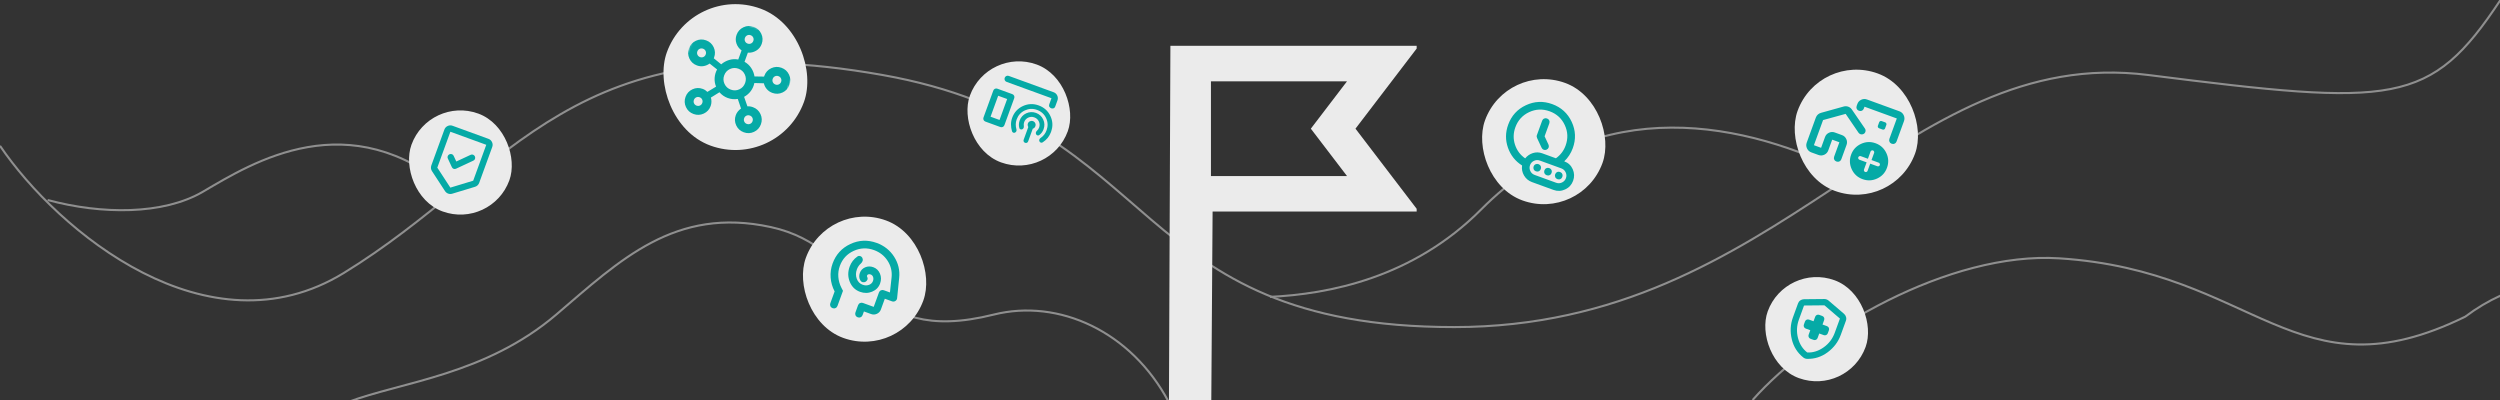
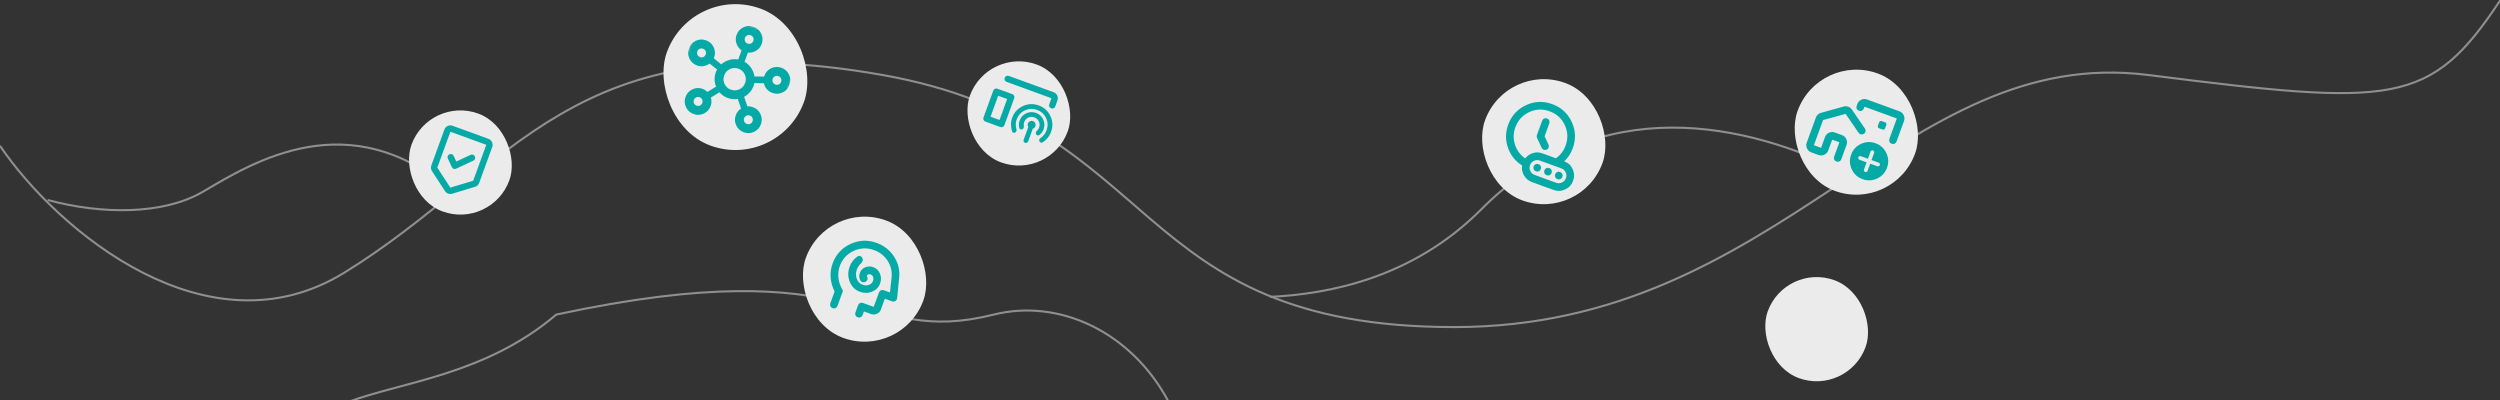
<svg xmlns="http://www.w3.org/2000/svg" width="1200" height="192" viewBox="0 0 1200 192" fill="none">
  <rect x="0" y="0" width="1200" height="192" fill="#333333" stroke="none" />
  <g opacity="0.9" clip-path="url(#clip0_7245_75705)">
    <g opacity="0.5">
-       <path d="M841.25 191.999C870.75 158.666 935.696 120.651 988.419 123.999C1082.89 129.999 1101.78 191.999 1183.32 151.999C1205.59 135.199 1228.73 133.333 1240 134.999" stroke="white" />
      <path d="M0 69.999C27.843 111 99.836 171 165.068 131C246.608 81 274.646 9.564 423.609 35.999C558.845 59.999 540.946 157 698.059 157C855.172 157 912.526 20.959 1031.18 35.999C1149.51 50.999 1166.42 50.999 1200.22 0" stroke="white" />
      <path d="M609.562 142.5C637.737 141.167 678.175 133.5 710.99 100.5C767.809 43.36 838.271 58.5 888.488 84" stroke="white" />
      <path d="M22.867 96C48.721 103 78.354 103.2 97.446 92C121.311 78 167.55 49 217.27 92" stroke="white" />
-       <path d="M167 193C192.667 183.333 233 179.999 267 151C297.67 124.84 324 98.999 370 109C416 119 413 166.999 477 151C508.105 143.224 543 159 561 193" stroke="white" />
+       <path d="M167 193C192.667 183.333 233 179.999 267 151C416 119 413 166.999 477 151C508.105 143.224 543 159 561 193" stroke="white" />
    </g>
    <g clip-path="url(#clip1_7245_75705)">
      <path fill-rule="evenodd" clip-rule="evenodd" d="M646.565 84.501L629.199 61.763L646.563 39.03H581.255V84.501H646.565ZM561.792 22H681L650.628 61.763L681 101.531H582.047L581.255 216.624H561L561.792 22Z" fill="white" />
    </g>
    <rect x="332.082" y="-7.859" width="70" height="70" rx="35" transform="rotate(20 332.082 -7.859)" fill="white" />
    <mask id="mask0_7245_75705" style="mask-type:alpha" maskUnits="userSpaceOnUse" x="320" y="4" width="66" height="66">
      <rect x="337.66" y="4.104" width="51.333" height="51.333" transform="rotate(20 337.66 4.104)" fill="#D9D9D9" />
    </mask>
    <g mask="url(#mask0_7245_75705)">
      <path d="M332.894 54.72C331.219 54.111 330.009 53.006 329.263 51.407C328.517 49.808 328.449 48.171 329.059 46.496C329.669 44.821 330.773 43.611 332.372 42.865C333.971 42.12 335.608 42.051 337.283 42.661C337.752 42.832 338.169 43.041 338.535 43.287C338.9 43.534 339.237 43.808 339.544 44.11L343.707 41.585C343.147 40.205 342.92 38.795 343.027 37.354C343.134 35.914 343.526 34.577 344.203 33.343L340.626 30.505C339.752 31.136 338.788 31.543 337.734 31.729C336.68 31.914 335.618 31.812 334.546 31.422C332.871 30.812 331.66 29.708 330.915 28.109C330.169 26.509 330.101 24.872 330.71 23.198C331.32 21.523 332.425 20.312 334.024 19.567C335.623 18.821 337.26 18.753 338.935 19.363C340.61 19.972 341.82 21.076 342.566 22.676C343.311 24.275 343.38 25.912 342.77 27.587L342.624 27.989L346.182 30.877C347.29 29.915 348.558 29.219 349.985 28.79C351.412 28.361 352.872 28.286 354.364 28.563L355.955 24.192C354.783 23.348 353.962 22.243 353.492 20.877C353.022 19.511 353.043 18.124 353.555 16.717C354.164 15.042 355.269 13.832 356.868 13.086C358.467 12.341 360.104 12.272 361.779 12.882C363.454 13.492 364.664 14.596 365.41 16.195C366.156 17.794 366.224 19.431 365.614 21.106C365.102 22.513 364.218 23.586 362.963 24.324C361.708 25.062 360.377 25.384 358.97 25.289L357.379 29.661C358.701 30.407 359.77 31.403 360.588 32.649C361.405 33.895 361.929 35.243 362.16 36.693L366.742 36.767L366.889 36.365C367.498 34.69 368.603 33.48 370.202 32.734C371.801 31.989 373.438 31.921 375.113 32.53C376.788 33.14 377.998 34.244 378.744 35.843C379.49 37.443 379.558 39.08 378.948 40.755C378.338 42.429 377.234 43.64 375.635 44.386C374.036 45.131 372.399 45.199 370.724 44.59C369.652 44.2 368.763 43.592 368.059 42.766C367.354 41.941 366.886 41.011 366.655 39.979L362.091 39.854C361.816 41.234 361.26 42.501 360.422 43.657C359.584 44.812 358.501 45.756 357.173 46.486L358.757 51.046C359.187 51.013 359.617 51.027 360.05 51.09C360.482 51.152 360.933 51.269 361.402 51.44C363.077 52.049 364.287 53.154 365.033 54.753C365.779 56.352 365.847 57.989 365.237 59.664C364.628 61.339 363.523 62.549 361.924 63.295C360.325 64.04 358.688 64.109 357.013 63.499C355.338 62.889 354.128 61.785 353.382 60.186C352.636 58.587 352.568 56.95 353.178 55.275C353.422 54.605 353.765 53.999 354.208 53.459C354.652 52.919 355.149 52.464 355.7 52.096L354.135 47.486C352.481 47.756 350.875 47.608 349.318 47.041C347.76 46.474 346.435 45.556 345.342 44.285L341.229 46.829C341.415 47.465 341.504 48.133 341.496 48.832C341.488 49.531 341.362 50.215 341.118 50.885C340.509 52.56 339.404 53.771 337.805 54.516C336.206 55.262 334.569 55.33 332.894 54.72ZM336.009 27.402C336.578 27.609 337.126 27.59 337.651 27.346C338.176 27.1 338.543 26.693 338.75 26.124C338.957 25.554 338.938 25.007 338.693 24.481C338.448 23.956 338.041 23.59 337.472 23.382C336.902 23.175 336.355 23.194 335.829 23.439C335.304 23.684 334.938 24.091 334.73 24.661C334.523 25.23 334.542 25.778 334.787 26.303C335.032 26.828 335.439 27.195 336.009 27.402ZM334.357 50.701C334.927 50.908 335.474 50.889 336 50.644C336.525 50.399 336.891 49.992 337.099 49.422C337.306 48.853 337.287 48.305 337.042 47.78C336.797 47.255 336.39 46.888 335.82 46.681C335.251 46.474 334.703 46.492 334.178 46.737C333.652 46.983 333.286 47.39 333.079 47.959C332.872 48.529 332.89 49.076 333.135 49.602C333.38 50.127 333.788 50.493 334.357 50.701ZM358.853 20.922C359.422 21.129 359.97 21.11 360.495 20.865C361.021 20.62 361.387 20.213 361.594 19.643C361.801 19.074 361.783 18.526 361.538 18.001C361.293 17.476 360.885 17.109 360.316 16.902C359.746 16.695 359.199 16.713 358.673 16.959C358.148 17.203 357.782 17.611 357.574 18.18C357.367 18.75 357.386 19.297 357.631 19.823C357.876 20.348 358.283 20.714 358.853 20.922ZM350.806 43.031C352.213 43.543 353.579 43.49 354.904 42.872C356.229 42.254 357.147 41.242 357.659 39.835C358.171 38.428 358.119 37.062 357.501 35.737C356.883 34.412 355.87 33.493 354.464 32.981C353.057 32.469 351.691 32.522 350.366 33.14C349.041 33.758 348.122 34.77 347.61 36.177C347.098 37.584 347.151 38.95 347.769 40.275C348.386 41.6 349.399 42.518 350.806 43.031ZM358.476 59.479C359.045 59.686 359.593 59.667 360.118 59.422C360.644 59.178 361.01 58.77 361.217 58.201C361.425 57.631 361.406 57.084 361.161 56.558C360.916 56.033 360.508 55.667 359.939 55.459C359.37 55.252 358.822 55.271 358.297 55.516C357.771 55.761 357.405 56.168 357.198 56.738C356.99 57.307 357.009 57.855 357.254 58.38C357.499 58.906 357.906 59.272 358.476 59.479ZM372.187 40.57C372.756 40.777 373.304 40.758 373.829 40.513C374.355 40.268 374.721 39.861 374.928 39.291C375.136 38.722 375.117 38.175 374.872 37.649C374.627 37.124 374.219 36.757 373.65 36.55C373.08 36.343 372.533 36.362 372.008 36.607C371.482 36.852 371.116 37.259 370.908 37.828C370.701 38.398 370.72 38.945 370.965 39.471C371.21 39.996 371.617 40.363 372.187 40.57Z" fill="#00B7B3" />
    </g>
    <rect x="397.072" y="95.549" width="60" height="60" rx="30" transform="rotate(20 397.072 95.549)" fill="white" />
    <mask id="mask1_7245_75705" style="mask-type:alpha" maskUnits="userSpaceOnUse" x="386" y="105" width="57" height="58">
      <rect x="401.385" y="105.631" width="44" height="44" transform="rotate(20 401.385 105.631)" fill="#D9D9D9" />
    </mask>
    <g mask="url(#mask1_7245_75705)">
      <path d="M412.795 140.073C414.805 140.805 416.748 140.781 418.626 140.001C420.503 139.221 421.776 137.912 422.445 136.074C423.04 134.438 423.021 132.861 422.385 131.346C421.75 129.83 420.686 128.801 419.193 128.257C417.843 127.766 416.545 127.781 415.299 128.303C414.052 128.825 413.199 129.717 412.739 130.981C412.54 131.526 412.438 132.099 412.431 132.698C412.424 133.297 412.577 133.881 412.891 134.45C413.204 135.019 413.603 135.352 414.088 135.447C414.574 135.543 415.018 135.485 415.42 135.273C415.822 135.062 416.126 134.742 416.331 134.312C416.536 133.883 416.505 133.408 416.239 132.889C416.202 132.81 416.171 132.718 416.145 132.611C416.119 132.504 416.127 132.393 416.169 132.278C416.284 131.962 416.504 131.758 416.831 131.665C417.157 131.573 417.521 131.6 417.923 131.746C418.497 131.955 418.885 132.364 419.086 132.974C419.287 133.583 419.267 134.218 419.026 134.879C418.702 135.769 418.062 136.389 417.105 136.74C416.148 137.091 415.139 137.073 414.076 136.686C412.727 136.195 411.784 135.234 411.248 133.804C410.712 132.373 410.731 130.868 411.306 129.289C411.505 128.743 411.763 128.235 412.08 127.766C412.397 127.296 412.769 126.878 413.194 126.513C413.581 126.166 413.86 125.755 414.033 125.282C414.205 124.808 414.182 124.336 413.963 123.866C413.744 123.396 413.387 123.079 412.894 122.916C412.401 122.753 411.952 122.825 411.547 123.133C410.68 123.728 409.936 124.433 409.314 125.247C408.693 126.061 408.199 126.971 407.833 127.976C406.914 130.503 406.936 132.942 407.902 135.293C408.867 137.644 410.498 139.237 412.795 140.073ZM400.621 139.886C399.528 137.797 398.892 135.59 398.714 133.265C398.536 130.941 398.849 128.673 399.654 126.462C401.221 122.155 404.061 119.043 408.173 117.125C412.285 115.208 416.495 115.033 420.802 116.6C424.391 117.907 427.187 120.119 429.189 123.238C431.192 126.357 431.993 129.762 431.593 133.453L430.619 143.098C430.564 143.695 430.283 144.154 429.776 144.474C429.27 144.793 428.73 144.849 428.155 144.64L424.71 143.386L422.829 148.554C422.484 149.501 421.851 150.19 420.931 150.619C420.01 151.048 419.077 151.09 418.129 150.745L414.683 149.491L414.056 151.214C413.879 151.702 413.565 152.051 413.114 152.261C412.664 152.471 412.195 152.487 411.707 152.31C411.218 152.132 410.869 151.818 410.659 151.368C410.449 150.917 410.433 150.448 410.611 149.96L411.865 146.514C412.043 146.026 412.357 145.677 412.807 145.467C413.257 145.257 413.727 145.241 414.215 145.419L419.383 147.3L421.891 140.409C422.069 139.921 422.383 139.572 422.833 139.362C423.284 139.152 423.753 139.135 424.241 139.313L427.17 140.379L427.963 133.108C428.253 130.254 427.62 127.618 426.062 125.197C424.504 122.777 422.333 121.06 419.548 120.046C416.217 118.834 412.951 118.962 409.75 120.431C406.549 121.899 404.343 124.299 403.13 127.63C402.503 129.353 402.259 131.117 402.399 132.924C402.538 134.73 403.034 136.472 403.887 138.148L404.631 139.589L401.997 146.825C401.819 147.313 401.505 147.662 401.055 147.872C400.605 148.082 400.135 148.098 399.647 147.921C399.159 147.743 398.81 147.429 398.6 146.979C398.39 146.528 398.374 146.059 398.551 145.571L400.621 139.886Z" fill="#00B7B3" />
    </g>
    <rect x="873.113" y="25" width="60" height="60" rx="30" transform="rotate(20 873.113 25)" fill="white" />
    <mask id="mask2_7245_75705" style="mask-type:alpha" maskUnits="userSpaceOnUse" x="862" y="35" width="57" height="57">
      <rect x="877.426" y="35.082" width="44" height="44" transform="rotate(20 877.426 35.082)" fill="#D9D9D9" />
    </mask>
    <g mask="url(#mask2_7245_75705)">
      <path d="M887.164 51.21C887.508 51.335 887.827 51.508 888.121 51.729C888.415 51.95 888.677 52.232 888.91 52.577L895.157 61.679C895.472 62.152 895.558 62.654 895.413 63.187C895.268 63.719 894.941 64.104 894.431 64.342C894.001 64.543 893.572 64.582 893.145 64.459C892.718 64.336 892.374 64.097 892.113 63.742L885.91 54.655L875.07 57.636L870.681 69.695L874.126 70.949L876.007 65.781C876.352 64.834 876.985 64.145 877.905 63.716C878.825 63.287 879.759 63.245 880.707 63.59L884.152 64.844C885.1 65.189 885.788 65.821 886.217 66.742C886.647 67.662 886.689 68.596 886.344 69.543L883.836 76.434C883.658 76.922 883.344 77.272 882.894 77.482C882.443 77.692 881.974 77.708 881.486 77.53C880.998 77.353 880.649 77.038 880.439 76.588C880.229 76.138 880.212 75.668 880.39 75.18L882.898 68.289L879.453 67.035L877.572 72.204C877.227 73.151 876.594 73.839 875.674 74.269C874.753 74.698 873.82 74.74 872.872 74.395L869.426 73.141C868.479 72.796 867.791 72.163 867.361 71.243C866.932 70.323 866.89 69.389 867.235 68.441L871.609 56.425C871.818 55.851 872.14 55.367 872.576 54.972C873.012 54.578 873.517 54.307 874.092 54.158L884.947 51.135C885.347 51.02 885.73 50.972 886.097 50.992C886.463 51.012 886.819 51.084 887.164 51.21ZM911.723 53.418C912.67 53.763 913.359 54.395 913.788 55.316C914.217 56.236 914.259 57.17 913.914 58.117L910.356 67.894C910.178 68.382 909.864 68.731 909.414 68.941C908.964 69.151 908.494 69.167 908.006 68.99C907.518 68.812 907.169 68.498 906.959 68.048C906.749 67.597 906.733 67.128 906.91 66.64L910.469 56.863L894.964 51.22L894.65 52.081C894.473 52.569 894.159 52.919 893.708 53.129C893.258 53.339 892.789 53.355 892.301 53.177C891.813 52.999 891.463 52.685 891.253 52.235C891.043 51.785 891.027 51.315 891.205 50.827L891.55 49.88C891.884 48.961 892.502 48.291 893.403 47.871C894.303 47.451 895.213 47.409 896.132 47.743L911.723 53.418ZM894.014 85.992C891.631 85.125 889.905 83.545 888.837 81.254C887.768 78.963 887.668 76.626 888.535 74.243C889.403 71.86 890.982 70.134 893.273 69.066C895.564 67.997 897.901 67.897 900.284 68.764C902.667 69.632 904.393 71.211 905.462 73.502C906.53 75.793 906.63 78.13 905.763 80.513C904.896 82.897 903.316 84.622 901.025 85.691C898.734 86.759 896.397 86.859 894.014 85.992ZM895.974 77.926L894.72 81.371C894.637 81.601 894.65 81.834 894.759 82.069C894.869 82.303 895.038 82.463 895.268 82.546C895.498 82.63 895.73 82.617 895.965 82.507C896.2 82.398 896.359 82.228 896.443 81.999L897.697 78.553L901.143 79.807C901.372 79.891 901.605 79.878 901.84 79.768C902.075 79.659 902.234 79.489 902.317 79.259C902.401 79.029 902.388 78.797 902.278 78.562C902.169 78.327 901.999 78.168 901.77 78.084L898.324 76.83L899.578 73.385C899.662 73.155 899.649 72.923 899.539 72.688C899.43 72.453 899.26 72.293 899.03 72.21C898.801 72.126 898.568 72.139 898.333 72.249C898.098 72.358 897.939 72.528 897.855 72.758L896.601 76.203L893.156 74.949C892.926 74.865 892.694 74.879 892.459 74.988C892.224 75.098 892.064 75.267 891.981 75.497C891.897 75.727 891.91 75.959 892.02 76.194C892.129 76.429 892.299 76.588 892.529 76.672L895.974 77.926ZM901.931 61.56L903.654 62.187C903.884 62.27 904.116 62.257 904.351 62.148C904.586 62.038 904.745 61.869 904.829 61.639L905.456 59.916C905.539 59.686 905.526 59.454 905.417 59.219C905.307 58.984 905.138 58.825 904.908 58.741L903.185 58.114C902.955 58.031 902.723 58.044 902.488 58.153C902.253 58.263 902.094 58.432 902.01 58.662L901.383 60.385C901.3 60.614 901.313 60.847 901.422 61.082C901.532 61.317 901.701 61.476 901.931 61.56Z" fill="#00B7B3" />
    </g>
    <rect x="723.07" y="29.549" width="60" height="60" rx="30" transform="rotate(20 723.07 29.549)" fill="white" />
    <mask id="mask3_7245_75705" style="mask-type:alpha" maskUnits="userSpaceOnUse" x="712" y="39" width="57" height="58">
      <rect x="727.383" y="39.631" width="44" height="44" transform="rotate(20 727.383 39.631)" fill="#D9D9D9" />
    </mask>
    <g mask="url(#mask3_7245_75705)">
      <path d="M741.409 65.416L743.667 59.214C743.844 58.726 743.828 58.257 743.618 57.807C743.408 57.356 743.059 57.042 742.571 56.864C742.083 56.687 741.614 56.703 741.163 56.913C740.713 57.123 740.399 57.472 740.221 57.96L737.713 64.851C737.629 65.081 737.594 65.312 737.607 65.544C737.62 65.777 737.681 66.01 737.791 66.245L739.982 70.945C740.202 71.415 740.541 71.734 741 71.901C741.46 72.068 741.924 72.042 742.394 71.823C742.864 71.604 743.183 71.264 743.35 70.805C743.517 70.346 743.491 69.881 743.272 69.411L741.409 65.416ZM732.087 76.021C733.048 74.81 734.274 73.964 735.766 73.483C737.258 73.002 738.765 73.038 740.287 73.592L746.834 75.975C747.878 75.249 748.798 74.373 749.595 73.346C750.392 72.319 751.025 71.16 751.495 69.868C752.718 66.508 752.585 63.233 751.097 60.041C749.608 56.849 747.184 54.642 743.825 53.419C740.466 52.196 737.19 52.329 733.998 53.817C730.806 55.306 728.599 57.73 727.376 61.089C726.352 63.903 726.291 66.685 727.192 69.436C728.093 72.186 729.725 74.381 732.087 76.021ZM735.357 87.406C733.692 86.799 732.418 85.743 731.536 84.235C730.654 82.727 730.343 81.126 730.602 79.432C727.37 77.41 725.111 74.572 723.824 70.917C722.537 67.262 722.572 63.568 723.931 59.835C725.498 55.528 728.338 52.416 732.451 50.498C736.563 48.581 740.772 48.406 745.079 49.973C749.386 51.541 752.498 54.381 754.416 58.493C756.333 62.605 756.508 66.815 754.941 71.122C754.491 72.356 753.919 73.505 753.223 74.569C752.527 75.633 751.732 76.587 750.839 77.433C752.734 78.123 754.089 79.38 754.904 81.205C755.72 83.03 755.782 84.89 755.093 86.785C754.403 88.68 753.138 90.057 751.297 90.915C749.456 91.773 747.589 91.858 745.694 91.168L735.357 87.406ZM736.611 83.96L746.948 87.722C747.895 88.067 748.829 88.025 749.749 87.596C750.67 87.167 751.302 86.478 751.647 85.531C751.992 84.583 751.95 83.649 751.521 82.729C751.092 81.809 750.403 81.176 749.456 80.831L739.119 77.069C738.172 76.724 737.238 76.766 736.317 77.195C735.397 77.625 734.764 78.313 734.42 79.26C734.075 80.208 734.117 81.142 734.546 82.062C734.975 82.983 735.663 83.615 736.611 83.96ZM737.238 82.237C736.75 82.06 736.401 81.746 736.191 81.295C735.981 80.845 735.965 80.376 736.142 79.888C736.32 79.399 736.634 79.05 737.084 78.84C737.535 78.63 738.004 78.614 738.492 78.792C738.98 78.969 739.329 79.284 739.539 79.734C739.749 80.184 739.765 80.653 739.588 81.142C739.41 81.63 739.096 81.979 738.646 82.189C738.195 82.399 737.726 82.415 737.238 82.237ZM742.406 84.118C741.918 83.941 741.569 83.627 741.359 83.176C741.149 82.726 741.133 82.257 741.311 81.769C741.488 81.281 741.802 80.931 742.253 80.721C742.703 80.511 743.172 80.495 743.66 80.673C744.149 80.851 744.498 81.165 744.708 81.615C744.918 82.065 744.934 82.535 744.756 83.023C744.578 83.511 744.264 83.86 743.814 84.07C743.364 84.28 742.894 84.296 742.406 84.118ZM747.575 86C747.087 85.822 746.737 85.508 746.527 85.058C746.317 84.607 746.301 84.138 746.479 83.65C746.657 83.162 746.971 82.813 747.421 82.603C747.871 82.392 748.341 82.376 748.829 82.554C749.317 82.732 749.666 83.046 749.876 83.496C750.086 83.947 750.102 84.416 749.924 84.904C749.747 85.392 749.433 85.741 748.982 85.951C748.532 86.161 748.063 86.177 747.575 86Z" fill="#00B7B3" />
    </g>
    <rect x="857.059" y="125.957" width="50" height="50" rx="25" transform="rotate(20 857.059 125.957)" fill="white" />
    <mask id="mask4_7245_75705" style="mask-type:alpha" maskUnits="userSpaceOnUse" x="848" y="134" width="48" height="48">
-       <rect x="860.652" y="134.359" width="36.667" height="36.667" transform="rotate(20 860.652 134.359)" fill="#D9D9D9" />
-     </mask>
+       </mask>
    <g mask="url(#mask4_7245_75705)">
      <path d="M868.934 158.508L868.15 160.662C868.002 161.069 868.015 161.46 868.19 161.835C868.365 162.21 868.656 162.472 869.063 162.62L870.499 163.142C870.905 163.291 871.296 163.277 871.672 163.102C872.047 162.927 872.309 162.636 872.457 162.229L873.241 160.076L875.394 160.86C875.801 161.008 876.192 160.994 876.567 160.819C876.943 160.644 877.204 160.353 877.352 159.947L877.875 158.511C878.023 158.104 878.009 157.713 877.834 157.338C877.659 156.963 877.368 156.701 876.962 156.553L874.808 155.769L875.592 153.616C875.74 153.209 875.727 152.818 875.552 152.442C875.377 152.067 875.086 151.805 874.679 151.657L873.243 151.135C872.836 150.987 872.445 151 872.07 151.175C871.695 151.35 871.433 151.641 871.285 152.048L870.501 154.201L868.348 153.418C867.941 153.27 867.55 153.283 867.175 153.458C866.799 153.633 866.538 153.924 866.39 154.331L865.867 155.766C865.719 156.173 865.733 156.564 865.908 156.939C866.083 157.315 866.373 157.576 866.78 157.725L868.934 158.508ZM866.437 172.069C866.269 172.008 866.118 171.94 865.983 171.864C865.848 171.787 865.718 171.699 865.592 171.599C862.753 169.347 860.906 166.419 860.05 162.815C859.194 159.211 859.376 155.734 860.595 152.384L863.064 145.601C863.282 145.003 863.651 144.527 864.172 144.175C864.693 143.823 865.268 143.639 865.897 143.624L875.686 143.529C876.065 143.531 876.422 143.593 876.757 143.715C877.092 143.837 877.405 144.019 877.696 144.261L885.134 150.626C885.606 151.042 885.929 151.552 886.101 152.157C886.274 152.762 886.252 153.363 886.034 153.961L883.565 160.745C882.346 164.094 880.25 166.875 877.278 169.085C874.305 171.296 871.008 172.351 867.386 172.252C867.225 172.248 867.069 172.232 866.916 172.203C866.764 172.175 866.604 172.13 866.437 172.069ZM867.482 169.198C870.258 169.314 872.89 168.484 875.379 166.707C877.869 164.931 879.64 162.595 880.694 159.7L883.163 152.916L875.725 146.551L865.935 146.646L863.466 153.429C862.412 156.324 862.268 159.253 863.033 162.214C863.798 165.175 865.281 167.503 867.482 169.198Z" fill="#00B7B3" />
    </g>
    <rect x="474.102" y="22.408" width="50" height="50" rx="25" transform="rotate(20 474.102 22.408)" fill="white" />
    <mask id="mask5_7245_75705" style="mask-type:alpha" maskUnits="userSpaceOnUse" x="465" y="30" width="48" height="48">
      <rect x="478.086" y="30.953" width="36.667" height="36.667" transform="rotate(20 478.086 30.953)" fill="#D9D9D9" />
    </mask>
    <g mask="url(#mask5_7245_75705)">
      <path d="M483.174 39.308C482.767 39.16 482.476 38.898 482.301 38.523C482.126 38.148 482.113 37.757 482.261 37.35C482.409 36.943 482.671 36.652 483.046 36.477C483.421 36.302 483.812 36.289 484.219 36.437L505.754 44.275C506.543 44.562 507.117 45.089 507.475 45.856C507.832 46.623 507.867 47.401 507.58 48.191L506.522 51.098C506.348 51.577 506.07 51.875 505.688 51.994C505.306 52.112 504.936 52.106 504.577 51.975C504.218 51.845 503.93 51.611 503.714 51.275C503.497 50.939 503.476 50.532 503.65 50.053L504.709 47.146L483.174 39.308ZM472.987 58.362C472.58 58.214 472.29 57.952 472.115 57.577C471.94 57.202 471.926 56.81 472.074 56.404L476.777 43.483C476.925 43.076 477.187 42.785 477.562 42.61C477.937 42.435 478.328 42.422 478.735 42.57L485.913 45.182C486.32 45.331 486.611 45.592 486.786 45.968C486.961 46.343 486.974 46.734 486.826 47.141L482.124 60.062C481.976 60.468 481.714 60.759 481.339 60.934C480.963 61.109 480.572 61.123 480.165 60.975L472.987 58.362ZM491.356 67.08L493.577 60.978C493.431 60.709 493.339 60.424 493.298 60.125C493.258 59.826 493.286 59.545 493.382 59.282C493.565 58.779 493.899 58.42 494.384 58.203C494.869 57.987 495.351 57.966 495.83 58.14C496.332 58.323 496.694 58.651 496.914 59.124C497.135 59.598 497.154 60.086 496.971 60.588C496.875 60.851 496.725 61.095 496.522 61.319C496.319 61.543 496.055 61.691 495.731 61.762L493.51 67.864C493.397 68.175 493.201 68.395 492.924 68.524C492.646 68.654 492.352 68.662 492.041 68.549C491.73 68.435 491.51 68.24 491.381 67.963C491.251 67.685 491.243 67.391 491.356 67.08ZM496.483 56.346C495.478 55.98 494.502 56.018 493.556 56.459C492.609 56.9 491.953 57.623 491.587 58.629C491.483 58.916 491.42 59.218 491.399 59.536C491.379 59.853 491.392 60.17 491.44 60.485C491.488 60.801 491.451 61.106 491.33 61.401C491.209 61.695 491.002 61.911 490.708 62.048C490.415 62.185 490.12 62.193 489.826 62.072C489.531 61.951 489.343 61.741 489.263 61.441C489.102 60.84 489.038 60.234 489.071 59.623C489.104 59.012 489.225 58.419 489.434 57.845C490.017 56.242 491.074 55.088 492.603 54.385C494.133 53.682 495.687 53.617 497.266 54.192C498.87 54.776 500.025 55.826 500.733 57.344C501.44 58.861 501.502 60.422 500.919 62.025C500.719 62.575 500.441 63.097 500.085 63.591C499.729 64.085 499.296 64.51 498.787 64.867C498.533 65.045 498.26 65.088 497.968 64.995C497.677 64.903 497.462 64.71 497.325 64.416C497.18 64.146 497.149 63.857 497.234 63.549C497.319 63.242 497.481 62.982 497.721 62.771C497.96 62.56 498.168 62.324 498.344 62.063C498.521 61.802 498.661 61.528 498.765 61.241C499.131 60.236 499.093 59.261 498.652 58.314C498.211 57.368 497.488 56.712 496.483 56.346ZM497.789 52.757C495.803 52.034 493.858 52.111 491.953 52.99C490.048 53.868 488.73 55.312 487.998 57.322C487.719 58.088 487.575 58.875 487.565 59.685C487.555 60.494 487.664 61.292 487.892 62.08C487.988 62.413 487.969 62.724 487.837 63.015C487.704 63.305 487.491 63.519 487.197 63.656C486.903 63.793 486.617 63.797 486.339 63.669C486.06 63.54 485.869 63.321 485.764 63.013C485.447 61.949 485.285 60.867 485.279 59.767C485.273 58.667 485.462 57.591 485.845 56.538C486.794 53.93 488.507 52.054 490.983 50.909C493.459 49.765 495.989 49.663 498.573 50.603C501.181 51.552 503.059 53.259 504.208 55.723C505.357 58.187 505.457 60.723 504.508 63.331C504.125 64.384 503.589 65.334 502.902 66.181C502.214 67.028 501.395 67.753 500.444 68.355C500.165 68.525 499.877 68.555 499.578 68.447C499.278 68.338 499.06 68.136 498.923 67.843C498.786 67.549 498.77 67.258 498.875 66.971C498.979 66.684 499.175 66.444 499.462 66.25C500.143 65.794 500.726 65.254 501.21 64.631C501.694 64.007 502.076 63.313 502.355 62.547C503.086 60.538 503.011 58.586 502.128 56.693C501.245 54.8 499.799 53.488 497.789 52.757ZM475.468 56.013L479.775 57.581L483.433 47.531L479.126 45.964L475.468 56.013Z" fill="#00B7B3" />
    </g>
    <rect x="206.061" y="45.957" width="50" height="50" rx="25" transform="rotate(20 206.061 45.957)" fill="white" />
    <mask id="mask6_7245_75705" style="mask-type:alpha" maskUnits="userSpaceOnUse" x="197" y="54" width="48" height="48">
      <rect x="209.654" y="54.359" width="36.667" height="36.667" transform="rotate(20 209.654 54.359)" fill="#D9D9D9" />
    </mask>
    <g mask="url(#mask6_7245_75705)">
      <path d="M215.125 92.931C214.814 92.818 214.532 92.661 214.28 92.461C214.027 92.261 213.805 92.017 213.611 91.73L207.349 82.134C207.085 81.74 206.926 81.303 206.871 80.822C206.816 80.342 206.871 79.874 207.036 79.419L213.307 62.192C213.594 61.402 214.121 60.828 214.888 60.471C215.655 60.113 216.433 60.078 217.223 60.365L234.451 66.636C235.24 66.923 235.814 67.45 236.171 68.217C236.529 68.984 236.564 69.763 236.277 70.552L230.006 87.78C229.841 88.234 229.582 88.628 229.231 88.961C228.88 89.294 228.477 89.526 228.022 89.659L217.057 92.984C216.724 93.08 216.396 93.123 216.074 93.114C215.752 93.105 215.436 93.044 215.125 92.931ZM216.17 90.06L227.135 86.735L233.405 69.507L216.178 63.237L209.907 80.464L216.17 90.06ZM219.026 77.524L217.747 74.782C217.565 74.391 217.28 74.131 216.893 74.004C216.505 73.876 216.12 73.892 215.737 74.051C215.346 74.233 215.072 74.52 214.916 74.91C214.761 75.301 214.774 75.692 214.957 76.083L216.897 80.245C217.08 80.636 217.363 80.902 217.745 81.041C218.128 81.18 218.515 81.159 218.907 80.976L227.229 77.095C227.621 76.913 227.88 76.628 228.008 76.241C228.135 75.853 228.12 75.468 227.961 75.085C227.778 74.694 227.492 74.42 227.101 74.264C226.711 74.109 226.32 74.122 225.928 74.305L219.026 77.524Z" fill="#00B7B3" />
    </g>
  </g>
  <defs>
    <clipPath id="clip0_7245_75705">
      <rect width="1200" height="191.999" fill="white" />
    </clipPath>
    <clipPath id="clip1_7245_75705">
-       <rect width="159" height="170" fill="white" transform="translate(521 22)" />
-     </clipPath>
+       </clipPath>
  </defs>
</svg>